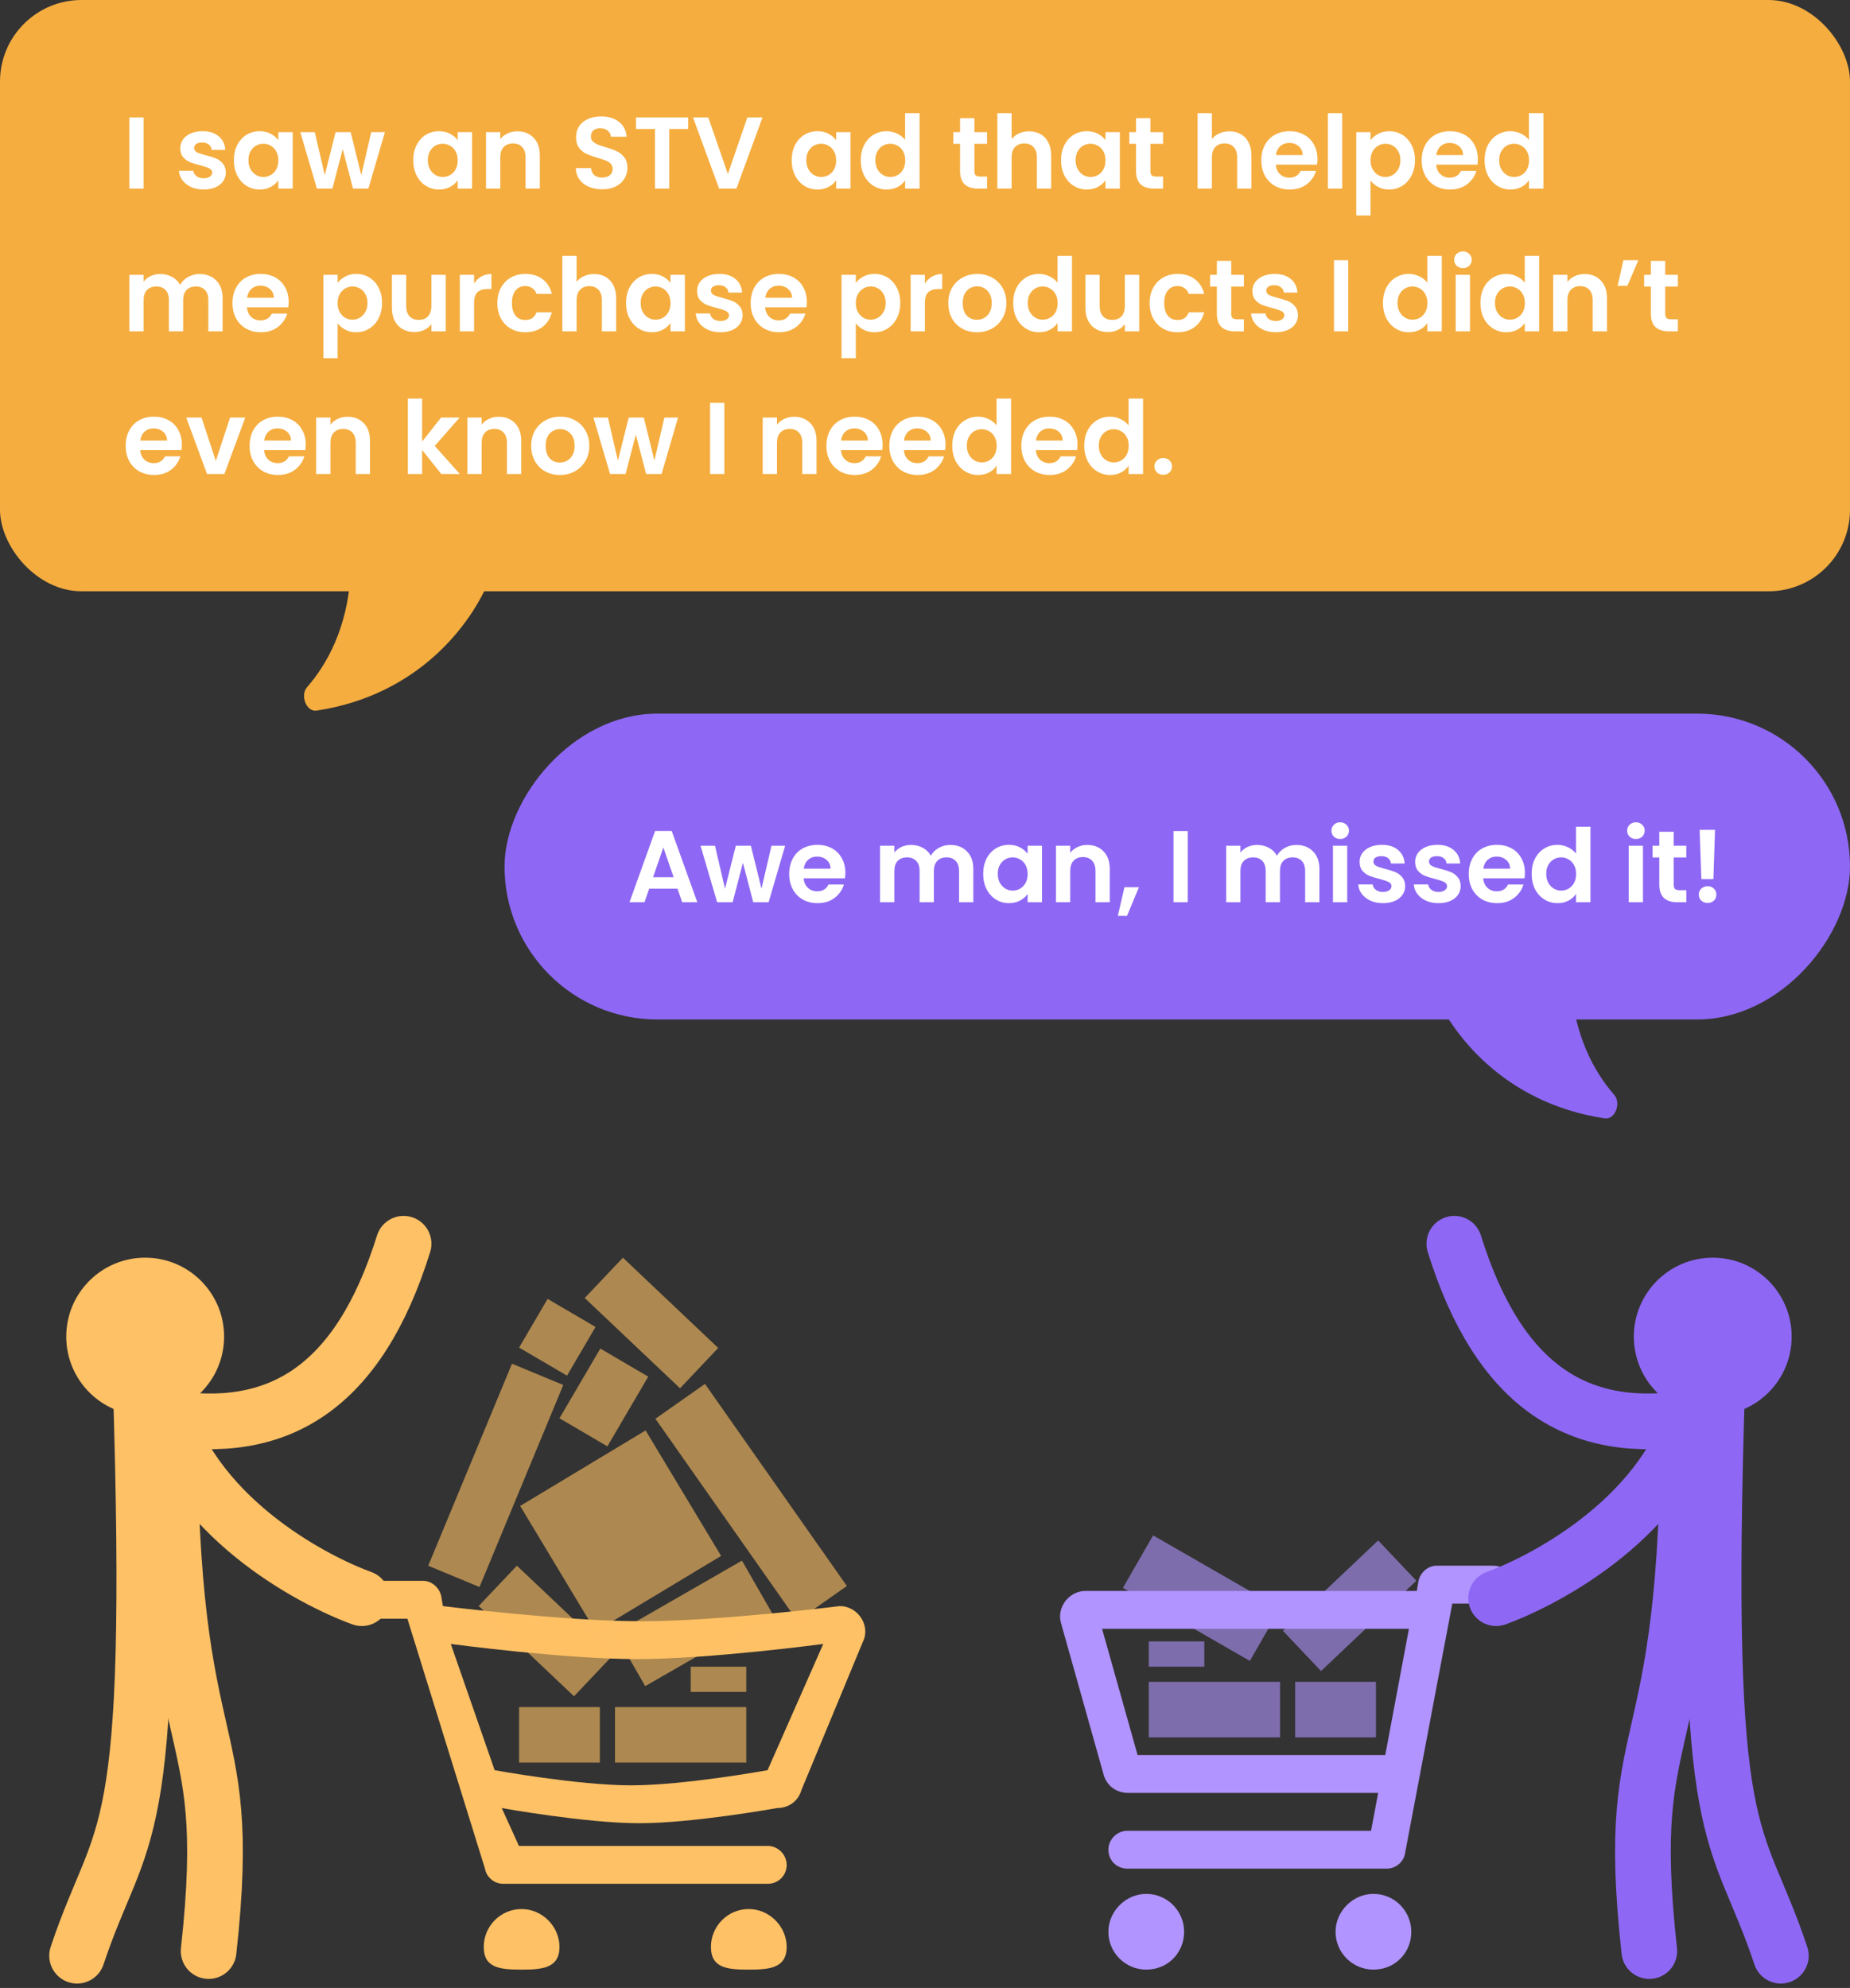
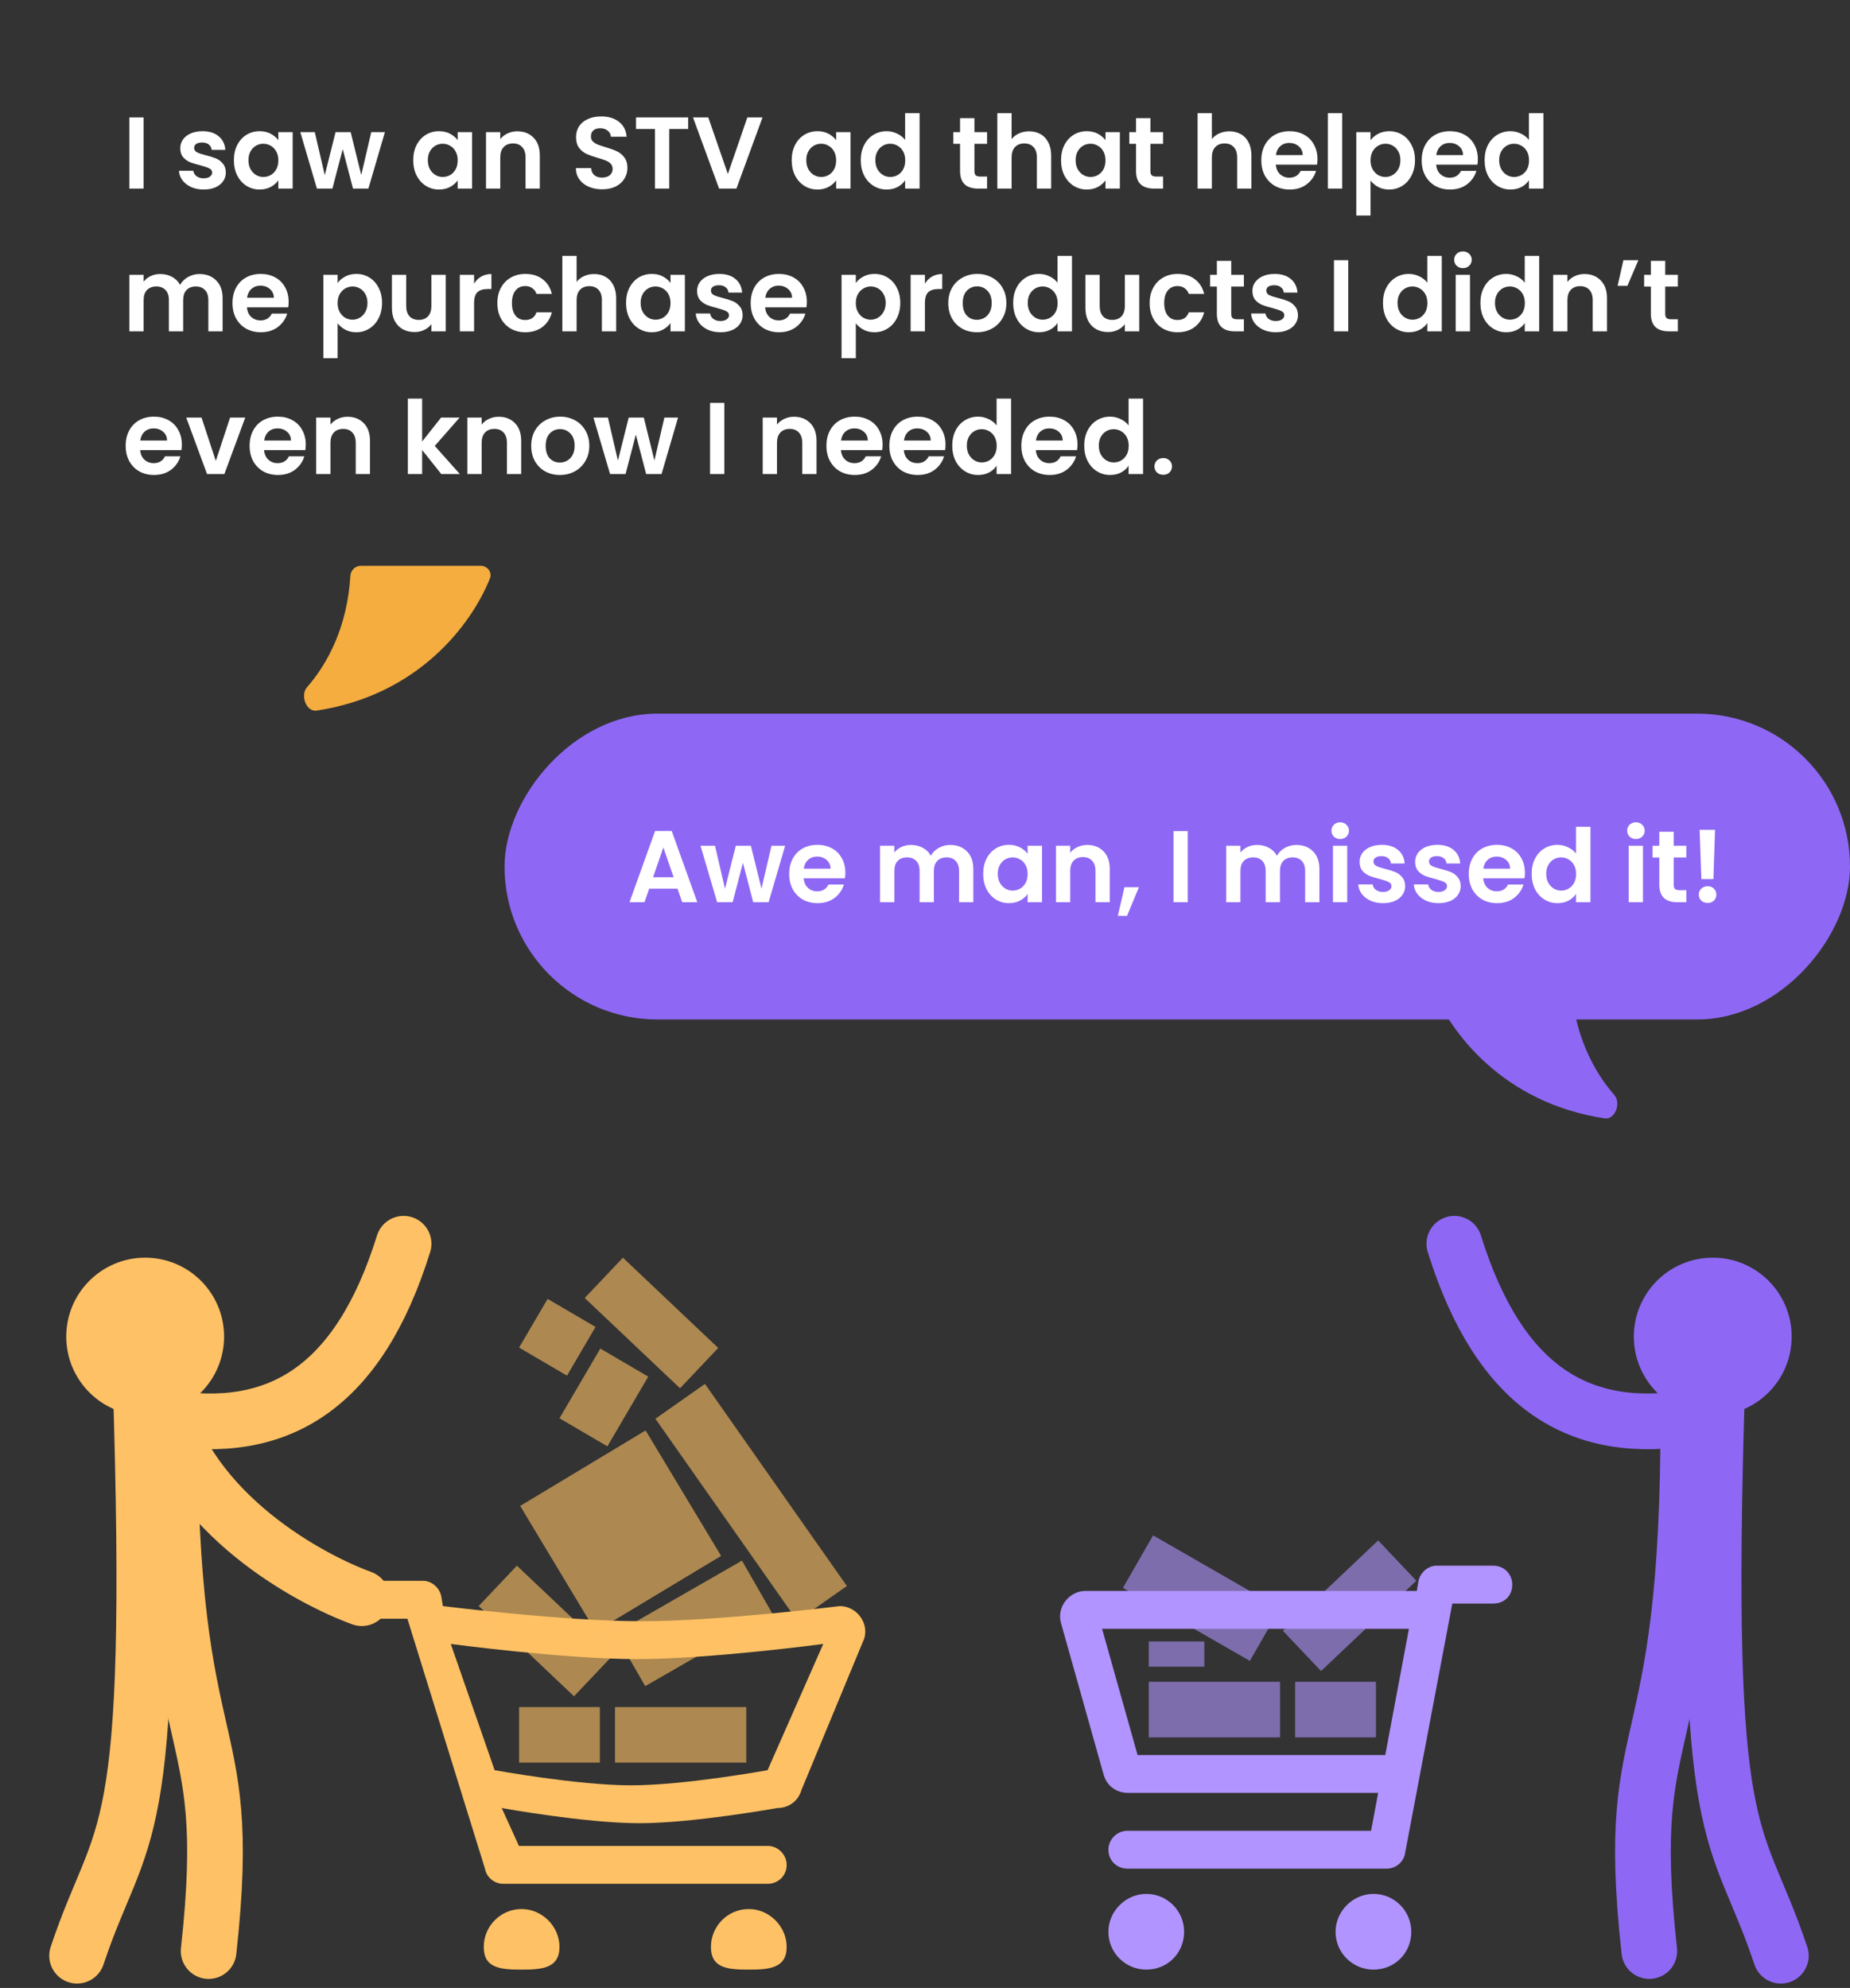
<svg xmlns="http://www.w3.org/2000/svg" width="363" height="390" viewBox="0 0 363 390" fill="none">
  <rect x="0" y="0" width="363" height="390" fill="#333333" stroke="none" />
  <path d="M83.034 310.13C84.736 310.13 86.284 311.523 86.593 313.225L86.903 315.083C86.903 315.083 110.637 318.055 125.845 318.055C141.053 318.055 164.787 315.083 164.787 315.083C168.038 315.083 170.514 318.333 169.585 321.429L157.265 351.146C156.646 353.313 154.789 354.706 152.467 354.706C152.467 354.706 136.034 357.678 125.458 357.678C114.882 357.678 98.449 354.706 98.449 354.706L101.824 362.135H150.64C152.653 362.135 154.355 363.838 154.355 365.85C154.355 368.017 152.653 369.565 150.64 369.565H98.728C97.025 369.565 95.478 368.326 95.168 366.624L79.938 317.559H71.889C69.723 317.559 68.175 316.011 68.175 313.845C68.175 311.832 69.723 310.13 71.889 310.13H83.034ZM150.61 347.277L161.537 322.512C161.537 322.512 139.265 325.484 124.994 325.484C110.723 325.484 88.451 322.512 88.451 322.512L97.056 347.277C97.056 347.277 113.347 350.248 123.833 350.248C134.318 350.248 150.61 347.277 150.61 347.277ZM94.92 381.947C94.92 377.923 98.171 374.518 102.35 374.518C106.374 374.518 109.779 377.923 109.779 381.947C109.779 386.126 106.374 386.404 102.35 386.404C98.171 386.404 94.92 386.126 94.92 381.947ZM154.355 381.947C154.355 386.126 150.95 386.404 146.926 386.404C142.747 386.404 139.496 386.126 139.496 381.947C139.496 377.923 142.747 374.518 146.926 374.518C150.95 374.518 154.355 377.923 154.355 381.947Z" fill="#FFC165" />
  <rect opacity="0.6" x="101.854" y="334.895" width="15.849" height="10.896" fill="#FFC165" />
  <rect opacity="0.6" x="109.779" y="278.238" width="15.849" height="10.896" transform="rotate(-59.634 109.779 278.238)" fill="#FFC165" />
  <rect opacity="0.6" x="101.854" y="264.37" width="11.074" height="10.896" transform="rotate(-59.634 101.854 264.37)" fill="#FFC165" />
  <rect opacity="0.6" x="120.676" y="334.895" width="25.755" height="10.896" fill="#FFC165" />
  <rect opacity="0.6" x="101.424" y="307.158" width="25.755" height="10.896" transform="rotate(43.444 101.424 307.158)" fill="#FFC165" />
  <rect opacity="0.6" x="122.225" y="246.733" width="25.755" height="10.896" transform="rotate(43.444 122.225 246.733)" fill="#FFC165" />
-   <rect opacity="0.6" x="110.524" y="271.708" width="42.908" height="10.896" transform="rotate(112.522 110.524 271.708)" fill="#FFC165" />
-   <rect opacity="0.6" x="146.431" y="326.97" width="4.953" height="10.896" transform="rotate(90 146.431 326.97)" fill="#FFC165" />
  <rect opacity="0.6" x="145.583" y="306.167" width="11.887" height="28.727" transform="rotate(60.114 145.583 306.167)" fill="#FFC165" />
  <rect opacity="0.6" x="166.17" y="311.142" width="11.887" height="48.444" transform="rotate(144.919 166.17 311.142)" fill="#FFC165" />
  <rect opacity="0.6" x="126.679" y="280.624" width="28.727" height="28.727" transform="rotate(58.962 126.679 280.624)" fill="#FFC165" />
  <path d="M281.872 307.158C280.169 307.158 278.621 308.551 278.312 310.253L278.002 312.111H212.996C209.745 312.111 207.269 315.361 208.198 318.457L216.556 348.174C217.175 350.341 219.032 351.734 221.354 351.734H270.418L269.025 359.163H221.199C219.187 359.163 217.484 360.866 217.484 362.878C217.484 365.045 219.187 366.592 221.199 366.592H272.121C273.823 366.592 275.371 365.354 275.681 363.652L284.967 314.587H293.016C295.183 314.587 296.73 313.039 296.73 310.872C296.73 308.86 295.183 307.158 293.016 307.158H281.872ZM223.211 344.304L216.246 319.54H276.455L271.811 344.304H223.211ZM276.919 378.975C276.919 374.95 273.669 371.545 269.49 371.545C265.465 371.545 262.06 374.95 262.06 378.975C262.06 383.154 265.465 386.404 269.49 386.404C273.669 386.404 276.919 383.154 276.919 378.975ZM217.484 378.975C217.484 383.154 220.889 386.404 224.914 386.404C229.093 386.404 232.343 383.154 232.343 378.975C232.343 374.95 229.093 371.545 224.914 371.545C220.889 371.545 217.484 374.95 217.484 378.975Z" fill="#B194FF" />
  <path opacity="0.6" d="M269.984 329.941H254.135V340.837H269.984V329.941Z" fill="#B194FF" />
  <path opacity="0.6" d="M251.164 329.941H225.409V340.837H251.164V329.941Z" fill="#B194FF" />
  <path opacity="0.6" d="M270.416 302.205L251.717 319.915L259.209 327.827L277.909 310.116L270.416 302.205Z" fill="#B194FF" />
  <path opacity="0.6" d="M225.408 322.017L225.408 326.969L236.305 326.969L236.305 322.017L225.408 322.017Z" fill="#B194FF" />
  <path opacity="0.6" d="M226.256 301.214L220.333 311.521L245.24 325.834L251.163 315.528L226.256 301.214Z" fill="#B194FF" />
  <circle cx="28.485" cy="262.218" r="15.485" fill="#FFC165" />
  <path d="M27.574 270.416C30.611 364.846 23.931 357.255 15.125 383.671" stroke="#FFC165" stroke-width="10.924" stroke-linecap="round" />
  <path d="M31.521 274.667C37.108 297.257 60.974 309.889 70.994 313.532" stroke="#FFC165" stroke-width="10.924" stroke-linecap="round" />
  <path d="M32.129 278.007C54.598 281.954 70.387 272.238 79.192 244" stroke="#FFC165" stroke-width="10.924" stroke-linecap="round" />
  <path d="M33.344 268.898C32.13 349.968 46.401 333.268 40.935 382.761" stroke="#FFC165" stroke-width="10.924" stroke-linecap="round" />
  <circle cx="15.485" cy="15.485" r="15.485" transform="matrix(-1 0 0 1 351.556 246.733)" fill="#8E68F4" />
  <path d="M336.981 270.416C333.945 364.846 340.625 357.255 349.43 383.671" stroke="#8E68F4" stroke-width="10.924" stroke-linecap="round" />
-   <path d="M333.034 274.667C327.447 297.257 303.582 309.889 293.562 313.532" stroke="#8E68F4" stroke-width="10.924" stroke-linecap="round" />
  <path d="M332.427 278.007C309.958 281.954 294.169 272.238 285.364 244" stroke="#8E68F4" stroke-width="10.924" stroke-linecap="round" />
  <path d="M331.211 268.898C332.426 349.968 318.155 333.268 323.621 382.761" stroke="#8E68F4" stroke-width="10.924" stroke-linecap="round" />
-   <rect width="363" height="116" rx="16" fill="#F5AD3F" />
  <path d="M28.18 23.04V37H25.38V23.04H28.18ZM39.952 37.18C39.045 37.18 38.232 37.02 37.512 36.7C36.792 36.367 36.219 35.92 35.792 35.36C35.379 34.8 35.152 34.18 35.112 33.5H37.932C37.985 33.927 38.192 34.28 38.552 34.56C38.925 34.84 39.385 34.98 39.932 34.98C40.465 34.98 40.879 34.873 41.172 34.66C41.479 34.447 41.632 34.173 41.632 33.84C41.632 33.48 41.445 33.213 41.072 33.04C40.712 32.853 40.132 32.653 39.332 32.44C38.505 32.24 37.825 32.033 37.292 31.82C36.772 31.607 36.319 31.28 35.932 30.84C35.559 30.4 35.372 29.807 35.372 29.06C35.372 28.447 35.545 27.887 35.892 27.38C36.252 26.873 36.759 26.473 37.412 26.18C38.079 25.887 38.859 25.74 39.752 25.74C41.072 25.74 42.125 26.073 42.912 26.74C43.699 27.393 44.132 28.28 44.212 29.4H41.532C41.492 28.96 41.305 28.613 40.972 28.36C40.652 28.093 40.219 27.96 39.672 27.96C39.165 27.96 38.772 28.053 38.492 28.24C38.225 28.427 38.092 28.687 38.092 29.02C38.092 29.393 38.279 29.68 38.652 29.88C39.025 30.067 39.605 30.26 40.392 30.46C41.192 30.66 41.852 30.867 42.372 31.08C42.892 31.293 43.339 31.627 43.712 32.08C44.099 32.52 44.299 33.107 44.312 33.84C44.312 34.48 44.132 35.053 43.772 35.56C43.425 36.067 42.919 36.467 42.252 36.76C41.599 37.04 40.832 37.18 39.952 37.18ZM45.891 31.42C45.891 30.3 46.111 29.307 46.55 28.44C47.004 27.573 47.611 26.907 48.37 26.44C49.144 25.973 50.004 25.74 50.95 25.74C51.777 25.74 52.497 25.907 53.111 26.24C53.737 26.573 54.237 26.993 54.611 27.5V25.92H57.431V37H54.611V35.38C54.251 35.9 53.751 36.333 53.111 36.68C52.484 37.013 51.757 37.18 50.931 37.18C49.997 37.18 49.144 36.94 48.37 36.46C47.611 35.98 47.004 35.307 46.55 34.44C46.111 33.56 45.891 32.553 45.891 31.42ZM54.611 31.46C54.611 30.78 54.477 30.2 54.211 29.72C53.944 29.227 53.584 28.853 53.13 28.6C52.677 28.333 52.191 28.2 51.67 28.2C51.151 28.2 50.67 28.327 50.23 28.58C49.791 28.833 49.431 29.207 49.151 29.7C48.884 30.18 48.751 30.753 48.751 31.42C48.751 32.087 48.884 32.673 49.151 33.18C49.431 33.673 49.791 34.053 50.23 34.32C50.684 34.587 51.164 34.72 51.67 34.72C52.191 34.72 52.677 34.593 53.13 34.34C53.584 34.073 53.944 33.7 54.211 33.22C54.477 32.727 54.611 32.14 54.611 31.46ZM75.525 25.92L72.285 37H69.265L67.245 29.26L65.225 37H62.185L58.925 25.92H61.765L63.725 34.36L65.845 25.92H68.805L70.885 34.34L72.845 25.92H75.525ZM81.086 31.42C81.086 30.3 81.306 29.307 81.746 28.44C82.199 27.573 82.806 26.907 83.566 26.44C84.339 25.973 85.199 25.74 86.146 25.74C86.972 25.74 87.692 25.907 88.306 26.24C88.932 26.573 89.432 26.993 89.806 27.5V25.92H92.626V37H89.806V35.38C89.446 35.9 88.946 36.333 88.306 36.68C87.679 37.013 86.952 37.18 86.126 37.18C85.192 37.18 84.339 36.94 83.566 36.46C82.806 35.98 82.199 35.307 81.746 34.44C81.306 33.56 81.086 32.553 81.086 31.42ZM89.806 31.46C89.806 30.78 89.672 30.2 89.406 29.72C89.139 29.227 88.779 28.853 88.326 28.6C87.872 28.333 87.386 28.2 86.866 28.2C86.346 28.2 85.866 28.327 85.426 28.58C84.986 28.833 84.626 29.207 84.346 29.7C84.079 30.18 83.946 30.753 83.946 31.42C83.946 32.087 84.079 32.673 84.346 33.18C84.626 33.673 84.986 34.053 85.426 34.32C85.879 34.587 86.359 34.72 86.866 34.72C87.386 34.72 87.872 34.593 88.326 34.34C88.779 34.073 89.139 33.7 89.406 33.22C89.672 32.727 89.806 32.14 89.806 31.46ZM101.5 25.76C102.82 25.76 103.887 26.18 104.7 27.02C105.514 27.847 105.92 29.007 105.92 30.5V37H103.12V30.88C103.12 30 102.9 29.327 102.46 28.86C102.02 28.38 101.42 28.14 100.66 28.14C99.887 28.14 99.274 28.38 98.82 28.86C98.38 29.327 98.16 30 98.16 30.88V37H95.361V25.92H98.16V27.3C98.534 26.82 99.007 26.447 99.581 26.18C100.167 25.9 100.807 25.76 101.5 25.76ZM118.169 37.14C117.195 37.14 116.315 36.973 115.529 36.64C114.755 36.307 114.142 35.827 113.689 35.2C113.235 34.573 113.002 33.833 112.989 32.98H115.989C116.029 33.553 116.229 34.007 116.589 34.34C116.962 34.673 117.469 34.84 118.109 34.84C118.762 34.84 119.275 34.687 119.649 34.38C120.022 34.06 120.209 33.647 120.209 33.14C120.209 32.727 120.082 32.387 119.829 32.12C119.575 31.853 119.255 31.647 118.869 31.5C118.495 31.34 117.975 31.167 117.309 30.98C116.402 30.713 115.662 30.453 115.089 30.2C114.529 29.933 114.042 29.54 113.629 29.02C113.229 28.487 113.029 27.78 113.029 26.9C113.029 26.073 113.235 25.353 113.649 24.74C114.062 24.127 114.642 23.66 115.389 23.34C116.135 23.007 116.989 22.84 117.949 22.84C119.389 22.84 120.555 23.193 121.449 23.9C122.355 24.593 122.855 25.567 122.949 26.82H119.869C119.842 26.34 119.635 25.947 119.249 25.64C118.875 25.32 118.375 25.16 117.749 25.16C117.202 25.16 116.762 25.3 116.429 25.58C116.109 25.86 115.949 26.267 115.949 26.8C115.949 27.173 116.069 27.487 116.309 27.74C116.562 27.98 116.869 28.18 117.229 28.34C117.602 28.487 118.122 28.66 118.789 28.86C119.695 29.127 120.435 29.393 121.009 29.66C121.582 29.927 122.075 30.327 122.489 30.86C122.902 31.393 123.109 32.093 123.109 32.96C123.109 33.707 122.915 34.4 122.529 35.04C122.142 35.68 121.575 36.193 120.829 36.58C120.082 36.953 119.195 37.14 118.169 37.14ZM135.036 23.04V25.3H131.316V37H128.516V25.3H124.796V23.04H135.036ZM149.619 23.04L144.499 37H141.099L135.979 23.04H138.979L142.819 34.14L146.639 23.04H149.619ZM155.344 31.42C155.344 30.3 155.564 29.307 156.004 28.44C156.457 27.573 157.064 26.907 157.824 26.44C158.597 25.973 159.457 25.74 160.404 25.74C161.23 25.74 161.95 25.907 162.564 26.24C163.19 26.573 163.69 26.993 164.064 27.5V25.92H166.884V37H164.064V35.38C163.704 35.9 163.204 36.333 162.564 36.68C161.937 37.013 161.21 37.18 160.384 37.18C159.45 37.18 158.597 36.94 157.824 36.46C157.064 35.98 156.457 35.307 156.004 34.44C155.564 33.56 155.344 32.553 155.344 31.42ZM164.064 31.46C164.064 30.78 163.93 30.2 163.664 29.72C163.397 29.227 163.037 28.853 162.584 28.6C162.13 28.333 161.644 28.2 161.124 28.2C160.604 28.2 160.124 28.327 159.684 28.58C159.244 28.833 158.884 29.207 158.604 29.7C158.337 30.18 158.204 30.753 158.204 31.42C158.204 32.087 158.337 32.673 158.604 33.18C158.884 33.673 159.244 34.053 159.684 34.32C160.137 34.587 160.617 34.72 161.124 34.72C161.644 34.72 162.13 34.593 162.584 34.34C163.037 34.073 163.397 33.7 163.664 33.22C163.93 32.727 164.064 32.14 164.064 31.46ZM168.898 31.42C168.898 30.3 169.118 29.307 169.558 28.44C170.012 27.573 170.625 26.907 171.398 26.44C172.172 25.973 173.032 25.74 173.978 25.74C174.698 25.74 175.385 25.9 176.038 26.22C176.692 26.527 177.212 26.94 177.598 27.46V22.2H180.438V37H177.598V35.36C177.252 35.907 176.765 36.347 176.138 36.68C175.512 37.013 174.785 37.18 173.958 37.18C173.025 37.18 172.172 36.94 171.398 36.46C170.625 35.98 170.012 35.307 169.558 34.44C169.118 33.56 168.898 32.553 168.898 31.42ZM177.618 31.46C177.618 30.78 177.485 30.2 177.218 29.72C176.952 29.227 176.592 28.853 176.138 28.6C175.685 28.333 175.198 28.2 174.678 28.2C174.158 28.2 173.678 28.327 173.238 28.58C172.798 28.833 172.438 29.207 172.158 29.7C171.892 30.18 171.758 30.753 171.758 31.42C171.758 32.087 171.892 32.673 172.158 33.18C172.438 33.673 172.798 34.053 173.238 34.32C173.692 34.587 174.172 34.72 174.678 34.72C175.198 34.72 175.685 34.593 176.138 34.34C176.592 34.073 176.952 33.7 177.218 33.22C177.485 32.727 177.618 32.14 177.618 31.46ZM191.199 28.22V33.58C191.199 33.953 191.285 34.227 191.459 34.4C191.645 34.56 191.952 34.64 192.379 34.64H193.679V37H191.919C189.559 37 188.379 35.853 188.379 33.56V28.22H187.059V25.92H188.379V23.18H191.199V25.92H193.679V28.22H191.199ZM201.933 25.76C202.773 25.76 203.519 25.947 204.173 26.32C204.826 26.68 205.333 27.22 205.693 27.94C206.066 28.647 206.253 29.5 206.253 30.5V37H203.453V30.88C203.453 30 203.233 29.327 202.793 28.86C202.353 28.38 201.753 28.14 200.993 28.14C200.219 28.14 199.606 28.38 199.153 28.86C198.713 29.327 198.493 30 198.493 30.88V37H195.693V22.2H198.493V27.3C198.853 26.82 199.333 26.447 199.933 26.18C200.533 25.9 201.199 25.76 201.933 25.76ZM208.195 31.42C208.195 30.3 208.415 29.307 208.855 28.44C209.308 27.573 209.915 26.907 210.675 26.44C211.448 25.973 212.308 25.74 213.255 25.74C214.082 25.74 214.802 25.907 215.415 26.24C216.042 26.573 216.542 26.993 216.915 27.5V25.92H219.735V37H216.915V35.38C216.555 35.9 216.055 36.333 215.415 36.68C214.788 37.013 214.062 37.18 213.235 37.18C212.302 37.18 211.448 36.94 210.675 36.46C209.915 35.98 209.308 35.307 208.855 34.44C208.415 33.56 208.195 32.553 208.195 31.42ZM216.915 31.46C216.915 30.78 216.782 30.2 216.515 29.72C216.248 29.227 215.888 28.853 215.435 28.6C214.982 28.333 214.495 28.2 213.975 28.2C213.455 28.2 212.975 28.327 212.535 28.58C212.095 28.833 211.735 29.207 211.455 29.7C211.188 30.18 211.055 30.753 211.055 31.42C211.055 32.087 211.188 32.673 211.455 33.18C211.735 33.673 212.095 34.053 212.535 34.32C212.988 34.587 213.468 34.72 213.975 34.72C214.495 34.72 214.982 34.593 215.435 34.34C215.888 34.073 216.248 33.7 216.515 33.22C216.782 32.727 216.915 32.14 216.915 31.46ZM225.73 28.22V33.58C225.73 33.953 225.817 34.227 225.99 34.4C226.177 34.56 226.483 34.64 226.91 34.64H228.21V37H226.45C224.09 37 222.91 35.853 222.91 33.56V28.22H221.59V25.92H222.91V23.18H225.73V25.92H228.21V28.22H225.73ZM241.229 25.76C242.069 25.76 242.816 25.947 243.469 26.32C244.123 26.68 244.629 27.22 244.989 27.94C245.363 28.647 245.549 29.5 245.549 30.5V37H242.749V30.88C242.749 30 242.529 29.327 242.089 28.86C241.649 28.38 241.049 28.14 240.289 28.14C239.516 28.14 238.903 28.38 238.449 28.86C238.009 29.327 237.789 30 237.789 30.88V37H234.989V22.2H237.789V27.3C238.149 26.82 238.629 26.447 239.229 26.18C239.829 25.9 240.496 25.76 241.229 25.76ZM258.512 31.22C258.512 31.62 258.485 31.98 258.432 32.3H250.332C250.399 33.1 250.679 33.727 251.172 34.18C251.665 34.633 252.272 34.86 252.992 34.86C254.032 34.86 254.772 34.413 255.212 33.52H258.232C257.912 34.587 257.299 35.467 256.392 36.16C255.485 36.84 254.372 37.18 253.052 37.18C251.985 37.18 251.025 36.947 250.172 36.48C249.332 36 248.672 35.327 248.192 34.46C247.725 33.593 247.492 32.593 247.492 31.46C247.492 30.313 247.725 29.307 248.192 28.44C248.659 27.573 249.312 26.907 250.152 26.44C250.992 25.973 251.959 25.74 253.052 25.74C254.105 25.74 255.045 25.967 255.872 26.42C256.712 26.873 257.359 27.52 257.812 28.36C258.279 29.187 258.512 30.14 258.512 31.22ZM255.612 30.42C255.599 29.7 255.339 29.127 254.832 28.7C254.325 28.26 253.705 28.04 252.972 28.04C252.279 28.04 251.692 28.253 251.212 28.68C250.745 29.093 250.459 29.673 250.352 30.42H255.612ZM263.356 22.2V37H260.556V22.2H263.356ZM268.922 27.52C269.282 27.013 269.776 26.593 270.402 26.26C271.042 25.913 271.769 25.74 272.582 25.74C273.529 25.74 274.382 25.973 275.142 26.44C275.916 26.907 276.522 27.573 276.962 28.44C277.416 29.293 277.642 30.287 277.642 31.42C277.642 32.553 277.416 33.56 276.962 34.44C276.522 35.307 275.916 35.98 275.142 36.46C274.382 36.94 273.529 37.18 272.582 37.18C271.769 37.18 271.049 37.013 270.422 36.68C269.809 36.347 269.309 35.927 268.922 35.42V42.28H266.122V25.92H268.922V27.52ZM274.782 31.42C274.782 30.753 274.642 30.18 274.362 29.7C274.096 29.207 273.736 28.833 273.282 28.58C272.842 28.327 272.362 28.2 271.842 28.2C271.336 28.2 270.856 28.333 270.402 28.6C269.962 28.853 269.602 29.227 269.322 29.72C269.056 30.213 268.922 30.793 268.922 31.46C268.922 32.127 269.056 32.707 269.322 33.2C269.602 33.693 269.962 34.073 270.402 34.34C270.856 34.593 271.336 34.72 271.842 34.72C272.362 34.72 272.842 34.587 273.282 34.32C273.736 34.053 274.096 33.673 274.362 33.18C274.642 32.687 274.782 32.1 274.782 31.42ZM289.977 31.22C289.977 31.62 289.95 31.98 289.897 32.3H281.797C281.864 33.1 282.144 33.727 282.637 34.18C283.13 34.633 283.737 34.86 284.457 34.86C285.497 34.86 286.237 34.413 286.677 33.52H289.697C289.377 34.587 288.764 35.467 287.857 36.16C286.95 36.84 285.837 37.18 284.517 37.18C283.45 37.18 282.49 36.947 281.637 36.48C280.797 36 280.137 35.327 279.657 34.46C279.19 33.593 278.957 32.593 278.957 31.46C278.957 30.313 279.19 29.307 279.657 28.44C280.124 27.573 280.777 26.907 281.617 26.44C282.457 25.973 283.424 25.74 284.517 25.74C285.57 25.74 286.51 25.967 287.337 26.42C288.177 26.873 288.824 27.52 289.277 28.36C289.744 29.187 289.977 30.14 289.977 31.22ZM287.077 30.42C287.064 29.7 286.804 29.127 286.297 28.7C285.79 28.26 285.17 28.04 284.437 28.04C283.744 28.04 283.157 28.253 282.677 28.68C282.21 29.093 281.924 29.673 281.817 30.42H287.077ZM291.301 31.42C291.301 30.3 291.521 29.307 291.961 28.44C292.414 27.573 293.027 26.907 293.801 26.44C294.574 25.973 295.434 25.74 296.381 25.74C297.101 25.74 297.787 25.9 298.441 26.22C299.094 26.527 299.614 26.94 300.001 27.46V22.2H302.841V37H300.001V35.36C299.654 35.907 299.167 36.347 298.541 36.68C297.914 37.013 297.187 37.18 296.361 37.18C295.427 37.18 294.574 36.94 293.801 36.46C293.027 35.98 292.414 35.307 291.961 34.44C291.521 33.56 291.301 32.553 291.301 31.42ZM300.021 31.46C300.021 30.78 299.887 30.2 299.621 29.72C299.354 29.227 298.994 28.853 298.541 28.6C298.087 28.333 297.601 28.2 297.081 28.2C296.561 28.2 296.081 28.327 295.641 28.58C295.201 28.833 294.841 29.207 294.561 29.7C294.294 30.18 294.161 30.753 294.161 31.42C294.161 32.087 294.294 32.673 294.561 33.18C294.841 33.673 295.201 34.053 295.641 34.32C296.094 34.587 296.574 34.72 297.081 34.72C297.601 34.72 298.087 34.593 298.541 34.34C298.994 34.073 299.354 33.7 299.621 33.22C299.887 32.727 300.021 32.14 300.021 31.46ZM39.14 53.76C40.5 53.76 41.593 54.18 42.42 55.02C43.26 55.847 43.68 57.007 43.68 58.5V65H40.88V58.88C40.88 58.013 40.66 57.353 40.22 56.9C39.78 56.433 39.18 56.2 38.42 56.2C37.66 56.2 37.053 56.433 36.6 56.9C36.16 57.353 35.94 58.013 35.94 58.88V65H33.14V58.88C33.14 58.013 32.92 57.353 32.48 56.9C32.04 56.433 31.44 56.2 30.68 56.2C29.907 56.2 29.293 56.433 28.84 56.9C28.4 57.353 28.18 58.013 28.18 58.88V65H25.38V53.92H28.18V55.26C28.54 54.793 29 54.427 29.56 54.16C30.133 53.893 30.76 53.76 31.44 53.76C32.307 53.76 33.08 53.947 33.76 54.32C34.44 54.68 34.967 55.2 35.34 55.88C35.7 55.24 36.22 54.727 36.9 54.34C37.593 53.953 38.34 53.76 39.14 53.76ZM56.637 59.22C56.637 59.62 56.61 59.98 56.557 60.3H48.457C48.524 61.1 48.804 61.727 49.297 62.18C49.79 62.633 50.397 62.86 51.117 62.86C52.157 62.86 52.897 62.413 53.337 61.52H56.357C56.037 62.587 55.424 63.467 54.517 64.16C53.61 64.84 52.497 65.18 51.177 65.18C50.11 65.18 49.15 64.947 48.297 64.48C47.457 64 46.797 63.327 46.317 62.46C45.85 61.593 45.617 60.593 45.617 59.46C45.617 58.313 45.85 57.307 46.317 56.44C46.784 55.573 47.437 54.907 48.277 54.44C49.117 53.973 50.084 53.74 51.177 53.74C52.23 53.74 53.17 53.967 53.997 54.42C54.837 54.873 55.484 55.52 55.937 56.36C56.404 57.187 56.637 58.14 56.637 59.22ZM53.737 58.42C53.724 57.7 53.464 57.127 52.957 56.7C52.45 56.26 51.83 56.04 51.097 56.04C50.404 56.04 49.817 56.253 49.337 56.68C48.87 57.093 48.584 57.673 48.477 58.42H53.737ZM66.246 55.52C66.606 55.013 67.1 54.593 67.726 54.26C68.366 53.913 69.093 53.74 69.906 53.74C70.853 53.74 71.706 53.973 72.466 54.44C73.24 54.907 73.846 55.573 74.286 56.44C74.74 57.293 74.966 58.287 74.966 59.42C74.966 60.553 74.74 61.56 74.286 62.44C73.846 63.307 73.24 63.98 72.466 64.46C71.706 64.94 70.853 65.18 69.906 65.18C69.093 65.18 68.373 65.013 67.746 64.68C67.133 64.347 66.633 63.927 66.246 63.42V70.28H63.446V53.92H66.246V55.52ZM72.106 59.42C72.106 58.753 71.966 58.18 71.686 57.7C71.42 57.207 71.06 56.833 70.606 56.58C70.166 56.327 69.686 56.2 69.166 56.2C68.66 56.2 68.18 56.333 67.726 56.6C67.286 56.853 66.926 57.227 66.646 57.72C66.38 58.213 66.246 58.793 66.246 59.46C66.246 60.127 66.38 60.707 66.646 61.2C66.926 61.693 67.286 62.073 67.726 62.34C68.18 62.593 68.66 62.72 69.166 62.72C69.686 62.72 70.166 62.587 70.606 62.32C71.06 62.053 71.42 61.673 71.686 61.18C71.966 60.687 72.106 60.1 72.106 59.42ZM87.461 53.92V65H84.641V63.6C84.281 64.08 83.808 64.46 83.221 64.74C82.648 65.007 82.021 65.14 81.341 65.14C80.474 65.14 79.708 64.96 79.041 64.6C78.374 64.227 77.848 63.687 77.461 62.98C77.088 62.26 76.901 61.407 76.901 60.42V53.92H79.701V60.02C79.701 60.9 79.921 61.58 80.361 62.06C80.801 62.527 81.401 62.76 82.161 62.76C82.934 62.76 83.541 62.527 83.981 62.06C84.421 61.58 84.641 60.9 84.641 60.02V53.92H87.461ZM93.024 55.64C93.384 55.053 93.85 54.593 94.424 54.26C95.01 53.927 95.677 53.76 96.424 53.76V56.7H95.684C94.804 56.7 94.137 56.907 93.684 57.32C93.244 57.733 93.024 58.453 93.024 59.48V65H90.224V53.92H93.024V55.64ZM97.59 59.46C97.59 58.313 97.823 57.313 98.29 56.46C98.756 55.593 99.403 54.927 100.23 54.46C101.056 53.98 102.003 53.74 103.07 53.74C104.443 53.74 105.576 54.087 106.47 54.78C107.376 55.46 107.983 56.42 108.29 57.66H105.27C105.11 57.18 104.836 56.807 104.45 56.54C104.076 56.26 103.61 56.12 103.05 56.12C102.25 56.12 101.616 56.413 101.15 57C100.683 57.573 100.45 58.393 100.45 59.46C100.45 60.513 100.683 61.333 101.15 61.92C101.616 62.493 102.25 62.78 103.05 62.78C104.183 62.78 104.923 62.273 105.27 61.26H108.29C107.983 62.46 107.376 63.413 106.47 64.12C105.563 64.827 104.43 65.18 103.07 65.18C102.003 65.18 101.056 64.947 100.23 64.48C99.403 64 98.756 63.333 98.29 62.48C97.823 61.613 97.59 60.607 97.59 59.46ZM116.581 53.76C117.421 53.76 118.168 53.947 118.821 54.32C119.474 54.68 119.981 55.22 120.341 55.94C120.714 56.647 120.901 57.5 120.901 58.5V65H118.101V58.88C118.101 58 117.881 57.327 117.441 56.86C117.001 56.38 116.401 56.14 115.641 56.14C114.868 56.14 114.254 56.38 113.801 56.86C113.361 57.327 113.141 58 113.141 58.88V65H110.341V50.2H113.141V55.3C113.501 54.82 113.981 54.447 114.581 54.18C115.181 53.9 115.848 53.76 116.581 53.76ZM122.844 59.42C122.844 58.3 123.064 57.307 123.504 56.44C123.957 55.573 124.564 54.907 125.324 54.44C126.097 53.973 126.957 53.74 127.904 53.74C128.73 53.74 129.45 53.907 130.064 54.24C130.69 54.573 131.19 54.993 131.564 55.5V53.92H134.384V65H131.564V63.38C131.204 63.9 130.704 64.333 130.064 64.68C129.437 65.013 128.71 65.18 127.884 65.18C126.95 65.18 126.097 64.94 125.324 64.46C124.564 63.98 123.957 63.307 123.504 62.44C123.064 61.56 122.844 60.553 122.844 59.42ZM131.564 59.46C131.564 58.78 131.43 58.2 131.164 57.72C130.897 57.227 130.537 56.853 130.084 56.6C129.63 56.333 129.144 56.2 128.624 56.2C128.104 56.2 127.624 56.327 127.184 56.58C126.744 56.833 126.384 57.207 126.104 57.7C125.837 58.18 125.704 58.753 125.704 59.42C125.704 60.087 125.837 60.673 126.104 61.18C126.384 61.673 126.744 62.053 127.184 62.32C127.637 62.587 128.117 62.72 128.624 62.72C129.144 62.72 129.63 62.593 130.084 62.34C130.537 62.073 130.897 61.7 131.164 61.22C131.43 60.727 131.564 60.14 131.564 59.46ZM141.358 65.18C140.452 65.18 139.638 65.02 138.918 64.7C138.198 64.367 137.625 63.92 137.198 63.36C136.785 62.8 136.558 62.18 136.518 61.5H139.338C139.392 61.927 139.598 62.28 139.958 62.56C140.332 62.84 140.792 62.98 141.338 62.98C141.872 62.98 142.285 62.873 142.578 62.66C142.885 62.447 143.038 62.173 143.038 61.84C143.038 61.48 142.852 61.213 142.478 61.04C142.118 60.853 141.538 60.653 140.738 60.44C139.912 60.24 139.232 60.033 138.698 59.82C138.178 59.607 137.725 59.28 137.338 58.84C136.965 58.4 136.778 57.807 136.778 57.06C136.778 56.447 136.952 55.887 137.298 55.38C137.658 54.873 138.165 54.473 138.818 54.18C139.485 53.887 140.265 53.74 141.158 53.74C142.478 53.74 143.532 54.073 144.318 54.74C145.105 55.393 145.538 56.28 145.618 57.4H142.938C142.898 56.96 142.712 56.613 142.378 56.36C142.058 56.093 141.625 55.96 141.078 55.96C140.572 55.96 140.178 56.053 139.898 56.24C139.632 56.427 139.498 56.687 139.498 57.02C139.498 57.393 139.685 57.68 140.058 57.88C140.432 58.067 141.012 58.26 141.798 58.46C142.598 58.66 143.258 58.867 143.778 59.08C144.298 59.293 144.745 59.627 145.118 60.08C145.505 60.52 145.705 61.107 145.718 61.84C145.718 62.48 145.538 63.053 145.178 63.56C144.832 64.067 144.325 64.467 143.658 64.76C143.005 65.04 142.238 65.18 141.358 65.18ZM158.317 59.22C158.317 59.62 158.29 59.98 158.237 60.3H150.137C150.203 61.1 150.483 61.727 150.977 62.18C151.47 62.633 152.077 62.86 152.797 62.86C153.837 62.86 154.577 62.413 155.017 61.52H158.037C157.717 62.587 157.103 63.467 156.197 64.16C155.29 64.84 154.177 65.18 152.857 65.18C151.79 65.18 150.83 64.947 149.977 64.48C149.137 64 148.477 63.327 147.997 62.46C147.53 61.593 147.297 60.593 147.297 59.46C147.297 58.313 147.53 57.307 147.997 56.44C148.463 55.573 149.117 54.907 149.957 54.44C150.797 53.973 151.763 53.74 152.857 53.74C153.91 53.74 154.85 53.967 155.677 54.42C156.517 54.873 157.163 55.52 157.617 56.36C158.083 57.187 158.317 58.14 158.317 59.22ZM155.417 58.42C155.403 57.7 155.143 57.127 154.637 56.7C154.13 56.26 153.51 56.04 152.777 56.04C152.083 56.04 151.497 56.253 151.017 56.68C150.55 57.093 150.263 57.673 150.157 58.42H155.417ZM167.926 55.52C168.286 55.013 168.779 54.593 169.406 54.26C170.046 53.913 170.773 53.74 171.586 53.74C172.533 53.74 173.386 53.973 174.146 54.44C174.919 54.907 175.526 55.573 175.966 56.44C176.419 57.293 176.646 58.287 176.646 59.42C176.646 60.553 176.419 61.56 175.966 62.44C175.526 63.307 174.919 63.98 174.146 64.46C173.386 64.94 172.533 65.18 171.586 65.18C170.773 65.18 170.053 65.013 169.426 64.68C168.813 64.347 168.313 63.927 167.926 63.42V70.28H165.126V53.92H167.926V55.52ZM173.786 59.42C173.786 58.753 173.646 58.18 173.366 57.7C173.099 57.207 172.739 56.833 172.286 56.58C171.846 56.327 171.366 56.2 170.846 56.2C170.339 56.2 169.859 56.333 169.406 56.6C168.966 56.853 168.606 57.227 168.326 57.72C168.059 58.213 167.926 58.793 167.926 59.46C167.926 60.127 168.059 60.707 168.326 61.2C168.606 61.693 168.966 62.073 169.406 62.34C169.859 62.593 170.339 62.72 170.846 62.72C171.366 62.72 171.846 62.587 172.286 62.32C172.739 62.053 173.099 61.673 173.366 61.18C173.646 60.687 173.786 60.1 173.786 59.42ZM181.481 55.64C181.841 55.053 182.307 54.593 182.881 54.26C183.467 53.927 184.134 53.76 184.881 53.76V56.7H184.141C183.261 56.7 182.594 56.907 182.141 57.32C181.701 57.733 181.481 58.453 181.481 59.48V65H178.681V53.92H181.481V55.64ZM191.687 65.18C190.62 65.18 189.66 64.947 188.807 64.48C187.953 64 187.28 63.327 186.787 62.46C186.307 61.593 186.067 60.593 186.067 59.46C186.067 58.327 186.313 57.327 186.807 56.46C187.313 55.593 188 54.927 188.867 54.46C189.733 53.98 190.7 53.74 191.767 53.74C192.833 53.74 193.8 53.98 194.667 54.46C195.533 54.927 196.213 55.593 196.707 56.46C197.213 57.327 197.467 58.327 197.467 59.46C197.467 60.593 197.207 61.593 196.687 62.46C196.18 63.327 195.487 64 194.607 64.48C193.74 64.947 192.767 65.18 191.687 65.18ZM191.687 62.74C192.193 62.74 192.667 62.62 193.107 62.38C193.56 62.127 193.92 61.753 194.187 61.26C194.453 60.767 194.587 60.167 194.587 59.46C194.587 58.407 194.307 57.6 193.747 57.04C193.2 56.467 192.527 56.18 191.727 56.18C190.927 56.18 190.253 56.467 189.707 57.04C189.173 57.6 188.907 58.407 188.907 59.46C188.907 60.513 189.167 61.327 189.687 61.9C190.22 62.46 190.887 62.74 191.687 62.74ZM198.801 59.42C198.801 58.3 199.021 57.307 199.461 56.44C199.914 55.573 200.527 54.907 201.301 54.44C202.074 53.973 202.934 53.74 203.881 53.74C204.601 53.74 205.287 53.9 205.941 54.22C206.594 54.527 207.114 54.94 207.501 55.46V50.2H210.341V65H207.501V63.36C207.154 63.907 206.667 64.347 206.041 64.68C205.414 65.013 204.687 65.18 203.861 65.18C202.927 65.18 202.074 64.94 201.301 64.46C200.527 63.98 199.914 63.307 199.461 62.44C199.021 61.56 198.801 60.553 198.801 59.42ZM207.521 59.46C207.521 58.78 207.387 58.2 207.121 57.72C206.854 57.227 206.494 56.853 206.041 56.6C205.587 56.333 205.101 56.2 204.581 56.2C204.061 56.2 203.581 56.327 203.141 56.58C202.701 56.833 202.341 57.207 202.061 57.7C201.794 58.18 201.661 58.753 201.661 59.42C201.661 60.087 201.794 60.673 202.061 61.18C202.341 61.673 202.701 62.053 203.141 62.32C203.594 62.587 204.074 62.72 204.581 62.72C205.101 62.72 205.587 62.593 206.041 62.34C206.494 62.073 206.854 61.7 207.121 61.22C207.387 60.727 207.521 60.14 207.521 59.46ZM223.535 53.92V65H220.715V63.6C220.355 64.08 219.882 64.46 219.295 64.74C218.722 65.007 218.095 65.14 217.415 65.14C216.549 65.14 215.782 64.96 215.115 64.6C214.449 64.227 213.922 63.687 213.535 62.98C213.162 62.26 212.975 61.407 212.975 60.42V53.92H215.775V60.02C215.775 60.9 215.995 61.58 216.435 62.06C216.875 62.527 217.475 62.76 218.235 62.76C219.009 62.76 219.615 62.527 220.055 62.06C220.495 61.58 220.715 60.9 220.715 60.02V53.92H223.535ZM225.578 59.46C225.578 58.313 225.811 57.313 226.278 56.46C226.745 55.593 227.391 54.927 228.218 54.46C229.045 53.98 229.991 53.74 231.058 53.74C232.431 53.74 233.565 54.087 234.458 54.78C235.365 55.46 235.971 56.42 236.278 57.66H233.258C233.098 57.18 232.825 56.807 232.438 56.54C232.065 56.26 231.598 56.12 231.038 56.12C230.238 56.12 229.605 56.413 229.138 57C228.671 57.573 228.438 58.393 228.438 59.46C228.438 60.513 228.671 61.333 229.138 61.92C229.605 62.493 230.238 62.78 231.038 62.78C232.171 62.78 232.911 62.273 233.258 61.26H236.278C235.971 62.46 235.365 63.413 234.458 64.12C233.551 64.827 232.418 65.18 231.058 65.18C229.991 65.18 229.045 64.947 228.218 64.48C227.391 64 226.745 63.333 226.278 62.48C225.811 61.613 225.578 60.607 225.578 59.46ZM241.589 56.22V61.58C241.589 61.953 241.676 62.227 241.849 62.4C242.036 62.56 242.343 62.64 242.769 62.64H244.069V65H242.309C239.949 65 238.769 63.853 238.769 61.56V56.22H237.449V53.92H238.769V51.18H241.589V53.92H244.069V56.22H241.589ZM250.323 65.18C249.416 65.18 248.603 65.02 247.883 64.7C247.163 64.367 246.59 63.92 246.163 63.36C245.75 62.8 245.523 62.18 245.483 61.5H248.303C248.356 61.927 248.563 62.28 248.923 62.56C249.296 62.84 249.756 62.98 250.303 62.98C250.836 62.98 251.25 62.873 251.543 62.66C251.85 62.447 252.003 62.173 252.003 61.84C252.003 61.48 251.816 61.213 251.443 61.04C251.083 60.853 250.503 60.653 249.703 60.44C248.876 60.24 248.196 60.033 247.663 59.82C247.143 59.607 246.69 59.28 246.303 58.84C245.93 58.4 245.743 57.807 245.743 57.06C245.743 56.447 245.916 55.887 246.263 55.38C246.623 54.873 247.13 54.473 247.783 54.18C248.45 53.887 249.23 53.74 250.123 53.74C251.443 53.74 252.496 54.073 253.283 54.74C254.07 55.393 254.503 56.28 254.583 57.4H251.903C251.863 56.96 251.676 56.613 251.343 56.36C251.023 56.093 250.59 55.96 250.043 55.96C249.536 55.96 249.143 56.053 248.863 56.24C248.596 56.427 248.463 56.687 248.463 57.02C248.463 57.393 248.65 57.68 249.023 57.88C249.396 58.067 249.976 58.26 250.763 58.46C251.563 58.66 252.223 58.867 252.743 59.08C253.263 59.293 253.71 59.627 254.083 60.08C254.47 60.52 254.67 61.107 254.683 61.84C254.683 62.48 254.503 63.053 254.143 63.56C253.796 64.067 253.29 64.467 252.623 64.76C251.97 65.04 251.203 65.18 250.323 65.18ZM264.547 51.04V65H261.747V51.04H264.547ZM271.359 59.42C271.359 58.3 271.579 57.307 272.019 56.44C272.473 55.573 273.086 54.907 273.859 54.44C274.633 53.973 275.493 53.74 276.439 53.74C277.159 53.74 277.846 53.9 278.499 54.22C279.153 54.527 279.673 54.94 280.059 55.46V50.2H282.899V65H280.059V63.36C279.713 63.907 279.226 64.347 278.599 64.68C277.973 65.013 277.246 65.18 276.419 65.18C275.486 65.18 274.633 64.94 273.859 64.46C273.086 63.98 272.473 63.307 272.019 62.44C271.579 61.56 271.359 60.553 271.359 59.42ZM280.079 59.46C280.079 58.78 279.946 58.2 279.679 57.72C279.413 57.227 279.053 56.853 278.599 56.6C278.146 56.333 277.659 56.2 277.139 56.2C276.619 56.2 276.139 56.327 275.699 56.58C275.259 56.833 274.899 57.207 274.619 57.7C274.353 58.18 274.219 58.753 274.219 59.42C274.219 60.087 274.353 60.673 274.619 61.18C274.899 61.673 275.259 62.053 275.699 62.32C276.153 62.587 276.633 62.72 277.139 62.72C277.659 62.72 278.146 62.593 278.599 62.34C279.053 62.073 279.413 61.7 279.679 61.22C279.946 60.727 280.079 60.14 280.079 59.46ZM287.054 52.6C286.561 52.6 286.147 52.447 285.814 52.14C285.494 51.82 285.334 51.427 285.334 50.96C285.334 50.493 285.494 50.107 285.814 49.8C286.147 49.48 286.561 49.32 287.054 49.32C287.547 49.32 287.954 49.48 288.274 49.8C288.607 50.107 288.774 50.493 288.774 50.96C288.774 51.427 288.607 51.82 288.274 52.14C287.954 52.447 287.547 52.6 287.054 52.6ZM288.434 53.92V65H285.634V53.92H288.434ZM290.48 59.42C290.48 58.3 290.7 57.307 291.14 56.44C291.594 55.573 292.207 54.907 292.98 54.44C293.754 53.973 294.614 53.74 295.56 53.74C296.28 53.74 296.967 53.9 297.62 54.22C298.274 54.527 298.794 54.94 299.18 55.46V50.2H302.02V65H299.18V63.36C298.834 63.907 298.347 64.347 297.72 64.68C297.094 65.013 296.367 65.18 295.54 65.18C294.607 65.18 293.754 64.94 292.98 64.46C292.207 63.98 291.594 63.307 291.14 62.44C290.7 61.56 290.48 60.553 290.48 59.42ZM299.2 59.46C299.2 58.78 299.067 58.2 298.8 57.72C298.534 57.227 298.174 56.853 297.72 56.6C297.267 56.333 296.78 56.2 296.26 56.2C295.74 56.2 295.26 56.327 294.82 56.58C294.38 56.833 294.02 57.207 293.74 57.7C293.474 58.18 293.34 58.753 293.34 59.42C293.34 60.087 293.474 60.673 293.74 61.18C294.02 61.673 294.38 62.053 294.82 62.32C295.274 62.587 295.754 62.72 296.26 62.72C296.78 62.72 297.267 62.593 297.72 62.34C298.174 62.073 298.534 61.7 298.8 61.22C299.067 60.727 299.2 60.14 299.2 59.46ZM310.895 53.76C312.215 53.76 313.282 54.18 314.095 55.02C314.908 55.847 315.315 57.007 315.315 58.5V65H312.515V58.88C312.515 58 312.295 57.327 311.855 56.86C311.415 56.38 310.815 56.14 310.055 56.14C309.282 56.14 308.668 56.38 308.215 56.86C307.775 57.327 307.555 58 307.555 58.88V65H304.755V53.92H307.555V55.3C307.928 54.82 308.402 54.447 308.975 54.18C309.562 53.9 310.202 53.76 310.895 53.76ZM318.538 51.04H321.478L319.318 56.08H317.398L318.538 51.04ZM326.745 56.22V61.58C326.745 61.953 326.832 62.227 327.005 62.4C327.192 62.56 327.499 62.64 327.925 62.64H329.225V65H327.465C325.105 65 323.925 63.853 323.925 61.56V56.22H322.605V53.92H323.925V51.18H326.745V53.92H329.225V56.22H326.745ZM35.68 87.22C35.68 87.62 35.653 87.98 35.6 88.3H27.5C27.567 89.1 27.847 89.727 28.34 90.18C28.833 90.633 29.44 90.86 30.16 90.86C31.2 90.86 31.94 90.413 32.38 89.52H35.4C35.08 90.587 34.467 91.467 33.56 92.16C32.653 92.84 31.54 93.18 30.22 93.18C29.153 93.18 28.193 92.947 27.34 92.48C26.5 92 25.84 91.327 25.36 90.46C24.893 89.593 24.66 88.593 24.66 87.46C24.66 86.313 24.893 85.307 25.36 84.44C25.827 83.573 26.48 82.907 27.32 82.44C28.16 81.973 29.127 81.74 30.22 81.74C31.273 81.74 32.213 81.967 33.04 82.42C33.88 82.873 34.527 83.52 34.98 84.36C35.447 85.187 35.68 86.14 35.68 87.22ZM32.78 86.42C32.767 85.7 32.507 85.127 32 84.7C31.493 84.26 30.873 84.04 30.14 84.04C29.447 84.04 28.86 84.253 28.38 84.68C27.913 85.093 27.627 85.673 27.52 86.42H32.78ZM42.344 90.42L45.144 81.92H48.124L44.024 93H40.624L36.544 81.92H39.544L42.344 90.42ZM59.996 87.22C59.996 87.62 59.97 87.98 59.916 88.3H51.816C51.883 89.1 52.163 89.727 52.656 90.18C53.15 90.633 53.756 90.86 54.476 90.86C55.516 90.86 56.256 90.413 56.696 89.52H59.716C59.396 90.587 58.783 91.467 57.876 92.16C56.97 92.84 55.856 93.18 54.536 93.18C53.47 93.18 52.51 92.947 51.656 92.48C50.816 92 50.156 91.327 49.676 90.46C49.21 89.593 48.976 88.593 48.976 87.46C48.976 86.313 49.21 85.307 49.676 84.44C50.143 83.573 50.796 82.907 51.636 82.44C52.476 81.973 53.443 81.74 54.536 81.74C55.59 81.74 56.53 81.967 57.356 82.42C58.196 82.873 58.843 83.52 59.296 84.36C59.763 85.187 59.996 86.14 59.996 87.22ZM57.096 86.42C57.083 85.7 56.823 85.127 56.316 84.7C55.81 84.26 55.19 84.04 54.456 84.04C53.763 84.04 53.176 84.253 52.696 84.68C52.23 85.093 51.943 85.673 51.836 86.42H57.096ZM68.18 81.76C69.5 81.76 70.567 82.18 71.38 83.02C72.194 83.847 72.6 85.007 72.6 86.5V93H69.8V86.88C69.8 86 69.58 85.327 69.14 84.86C68.7 84.38 68.1 84.14 67.34 84.14C66.567 84.14 65.954 84.38 65.5 84.86C65.06 85.327 64.84 86 64.84 86.88V93H62.04V81.92H64.84V83.3C65.213 82.82 65.687 82.447 66.26 82.18C66.847 81.9 67.487 81.76 68.18 81.76ZM86.588 93L82.828 88.28V93H80.028V78.2H82.828V86.62L86.548 81.92H90.188L85.308 87.48L90.228 93H86.588ZM97.848 81.76C99.168 81.76 100.235 82.18 101.048 83.02C101.861 83.847 102.268 85.007 102.268 86.5V93H99.468V86.88C99.468 86 99.248 85.327 98.808 84.86C98.368 84.38 97.768 84.14 97.008 84.14C96.235 84.14 95.621 84.38 95.168 84.86C94.728 85.327 94.508 86 94.508 86.88V93H91.708V81.92H94.508V83.3C94.882 82.82 95.355 82.447 95.928 82.18C96.515 81.9 97.155 81.76 97.848 81.76ZM109.851 93.18C108.784 93.18 107.824 92.947 106.971 92.48C106.117 92 105.444 91.327 104.951 90.46C104.471 89.593 104.231 88.593 104.231 87.46C104.231 86.327 104.477 85.327 104.971 84.46C105.477 83.593 106.164 82.927 107.031 82.46C107.897 81.98 108.864 81.74 109.931 81.74C110.997 81.74 111.964 81.98 112.831 82.46C113.697 82.927 114.377 83.593 114.871 84.46C115.377 85.327 115.631 86.327 115.631 87.46C115.631 88.593 115.371 89.593 114.851 90.46C114.344 91.327 113.651 92 112.771 92.48C111.904 92.947 110.931 93.18 109.851 93.18ZM109.851 90.74C110.357 90.74 110.831 90.62 111.271 90.38C111.724 90.127 112.084 89.753 112.351 89.26C112.617 88.767 112.751 88.167 112.751 87.46C112.751 86.407 112.471 85.6 111.911 85.04C111.364 84.467 110.691 84.18 109.891 84.18C109.091 84.18 108.417 84.467 107.871 85.04C107.337 85.6 107.071 86.407 107.071 87.46C107.071 88.513 107.331 89.327 107.851 89.9C108.384 90.46 109.051 90.74 109.851 90.74ZM133.045 81.92L129.805 93H126.785L124.765 85.26L122.745 93H119.705L116.445 81.92H119.285L121.245 90.36L123.365 81.92H126.325L128.405 90.34L130.365 81.92H133.045ZM142.125 79.04V93H139.325V79.04H142.125ZM155.797 81.76C157.117 81.76 158.184 82.18 158.997 83.02C159.811 83.847 160.217 85.007 160.217 86.5V93H157.417V86.88C157.417 86 157.197 85.327 156.757 84.86C156.317 84.38 155.717 84.14 154.957 84.14C154.184 84.14 153.571 84.38 153.117 84.86C152.677 85.327 152.457 86 152.457 86.88V93H149.657V81.92H152.457V83.3C152.831 82.82 153.304 82.447 153.877 82.18C154.464 81.9 155.104 81.76 155.797 81.76ZM173.18 87.22C173.18 87.62 173.153 87.98 173.1 88.3H165C165.067 89.1 165.347 89.727 165.84 90.18C166.333 90.633 166.94 90.86 167.66 90.86C168.7 90.86 169.44 90.413 169.88 89.52H172.9C172.58 90.587 171.967 91.467 171.06 92.16C170.153 92.84 169.04 93.18 167.72 93.18C166.653 93.18 165.693 92.947 164.84 92.48C164 92 163.34 91.327 162.86 90.46C162.393 89.593 162.16 88.593 162.16 87.46C162.16 86.313 162.393 85.307 162.86 84.44C163.327 83.573 163.98 82.907 164.82 82.44C165.66 81.973 166.627 81.74 167.72 81.74C168.773 81.74 169.713 81.967 170.54 82.42C171.38 82.873 172.027 83.52 172.48 84.36C172.947 85.187 173.18 86.14 173.18 87.22ZM170.28 86.42C170.267 85.7 170.007 85.127 169.5 84.7C168.993 84.26 168.373 84.04 167.64 84.04C166.947 84.04 166.36 84.253 165.88 84.68C165.413 85.093 165.127 85.673 165.02 86.42H170.28ZM185.524 87.22C185.524 87.62 185.497 87.98 185.444 88.3H177.344C177.41 89.1 177.69 89.727 178.184 90.18C178.677 90.633 179.284 90.86 180.004 90.86C181.044 90.86 181.784 90.413 182.224 89.52H185.244C184.924 90.587 184.31 91.467 183.404 92.16C182.497 92.84 181.384 93.18 180.064 93.18C178.997 93.18 178.037 92.947 177.184 92.48C176.344 92 175.684 91.327 175.204 90.46C174.737 89.593 174.504 88.593 174.504 87.46C174.504 86.313 174.737 85.307 175.204 84.44C175.67 83.573 176.324 82.907 177.164 82.44C178.004 81.973 178.97 81.74 180.064 81.74C181.117 81.74 182.057 81.967 182.884 82.42C183.724 82.873 184.37 83.52 184.824 84.36C185.29 85.187 185.524 86.14 185.524 87.22ZM182.624 86.42C182.61 85.7 182.35 85.127 181.844 84.7C181.337 84.26 180.717 84.04 179.984 84.04C179.29 84.04 178.704 84.253 178.224 84.68C177.757 85.093 177.47 85.673 177.364 86.42H182.624ZM186.847 87.42C186.847 86.3 187.067 85.307 187.507 84.44C187.961 83.573 188.574 82.907 189.348 82.44C190.121 81.973 190.981 81.74 191.928 81.74C192.648 81.74 193.334 81.9 193.988 82.22C194.641 82.527 195.161 82.94 195.548 83.46V78.2H198.388V93H195.548V91.36C195.201 91.907 194.714 92.347 194.088 92.68C193.461 93.013 192.734 93.18 191.908 93.18C190.974 93.18 190.121 92.94 189.348 92.46C188.574 91.98 187.961 91.307 187.507 90.44C187.067 89.56 186.847 88.553 186.847 87.42ZM195.568 87.46C195.568 86.78 195.434 86.2 195.168 85.72C194.901 85.227 194.541 84.853 194.088 84.6C193.634 84.333 193.148 84.2 192.628 84.2C192.108 84.2 191.628 84.327 191.188 84.58C190.748 84.833 190.388 85.207 190.108 85.7C189.841 86.18 189.708 86.753 189.708 87.42C189.708 88.087 189.841 88.673 190.108 89.18C190.388 89.673 190.748 90.053 191.188 90.32C191.641 90.587 192.121 90.72 192.628 90.72C193.148 90.72 193.634 90.593 194.088 90.34C194.541 90.073 194.901 89.7 195.168 89.22C195.434 88.727 195.568 88.14 195.568 87.46ZM211.422 87.22C211.422 87.62 211.396 87.98 211.342 88.3H203.242C203.309 89.1 203.589 89.727 204.082 90.18C204.576 90.633 205.182 90.86 205.902 90.86C206.942 90.86 207.682 90.413 208.122 89.52H211.142C210.822 90.587 210.209 91.467 209.302 92.16C208.396 92.84 207.282 93.18 205.962 93.18C204.896 93.18 203.936 92.947 203.082 92.48C202.242 92 201.582 91.327 201.102 90.46C200.636 89.593 200.402 88.593 200.402 87.46C200.402 86.313 200.636 85.307 201.102 84.44C201.569 83.573 202.222 82.907 203.062 82.44C203.902 81.973 204.869 81.74 205.962 81.74C207.016 81.74 207.956 81.967 208.782 82.42C209.622 82.873 210.269 83.52 210.722 84.36C211.189 85.187 211.422 86.14 211.422 87.22ZM208.522 86.42C208.509 85.7 208.249 85.127 207.742 84.7C207.236 84.26 206.616 84.04 205.882 84.04C205.189 84.04 204.602 84.253 204.122 84.68C203.656 85.093 203.369 85.673 203.262 86.42H208.522ZM212.746 87.42C212.746 86.3 212.966 85.307 213.406 84.44C213.859 83.573 214.473 82.907 215.246 82.44C216.019 81.973 216.879 81.74 217.826 81.74C218.546 81.74 219.233 81.9 219.886 82.22C220.539 82.527 221.059 82.94 221.446 83.46V78.2H224.286V93H221.446V91.36C221.099 91.907 220.613 92.347 219.986 92.68C219.359 93.013 218.633 93.18 217.806 93.18C216.873 93.18 216.019 92.94 215.246 92.46C214.473 91.98 213.859 91.307 213.406 90.44C212.966 89.56 212.746 88.553 212.746 87.42ZM221.466 87.46C221.466 86.78 221.333 86.2 221.066 85.72C220.799 85.227 220.439 84.853 219.986 84.6C219.533 84.333 219.046 84.2 218.526 84.2C218.006 84.2 217.526 84.327 217.086 84.58C216.646 84.833 216.286 85.207 216.006 85.7C215.739 86.18 215.606 86.753 215.606 87.42C215.606 88.087 215.739 88.673 216.006 89.18C216.286 89.673 216.646 90.053 217.086 90.32C217.539 90.587 218.019 90.72 218.526 90.72C219.046 90.72 219.533 90.593 219.986 90.34C220.439 90.073 220.799 89.7 221.066 89.22C221.333 88.727 221.466 88.14 221.466 87.46ZM228.261 93.14C227.754 93.14 227.334 92.987 227.001 92.68C226.681 92.36 226.521 91.967 226.521 91.5C226.521 91.033 226.681 90.647 227.001 90.34C227.334 90.02 227.754 89.86 228.261 89.86C228.754 89.86 229.161 90.02 229.481 90.34C229.801 90.647 229.961 91.033 229.961 91.5C229.961 91.967 229.801 92.36 229.481 92.68C229.161 92.987 228.754 93.14 228.261 93.14Z" fill="white" />
  <path d="M68.751 112.968C68.136 123.087 64.215 130.288 60.249 134.812C58.87 136.386 60.077 139.716 62.146 139.402C82.119 136.372 92.494 122.51 96.119 113.514C96.618 112.276 95.662 111 94.327 111H70.793C69.702 111 68.817 111.879 68.751 112.968Z" fill="#F5AD3F" />
  <rect width="264" height="60" rx="30" transform="matrix(-1 0 0 1 363 140)" fill="#8E68F4" />
  <path d="M132.94 174.34H127.38L126.46 177H123.52L128.54 163.02H131.8L136.82 177H133.86L132.94 174.34ZM132.18 172.1L130.16 166.26L128.14 172.1H132.18ZM154.056 165.92L150.816 177H147.796L145.776 169.26L143.756 177H140.716L137.456 165.92H140.296L142.256 174.36L144.376 165.92H147.336L149.416 174.34L151.376 165.92H154.056ZM165.871 171.22C165.871 171.62 165.845 171.98 165.791 172.3H157.691C157.758 173.1 158.038 173.727 158.531 174.18C159.025 174.633 159.631 174.86 160.351 174.86C161.391 174.86 162.131 174.413 162.571 173.52H165.591C165.271 174.587 164.658 175.467 163.751 176.16C162.845 176.84 161.731 177.18 160.411 177.18C159.345 177.18 158.385 176.947 157.531 176.48C156.691 176 156.031 175.327 155.551 174.46C155.085 173.593 154.851 172.593 154.851 171.46C154.851 170.313 155.085 169.307 155.551 168.44C156.018 167.573 156.671 166.907 157.511 166.44C158.351 165.973 159.318 165.74 160.411 165.74C161.465 165.74 162.405 165.967 163.231 166.42C164.071 166.873 164.718 167.52 165.171 168.36C165.638 169.187 165.871 170.14 165.871 171.22ZM162.971 170.42C162.958 169.7 162.698 169.127 162.191 168.7C161.685 168.26 161.065 168.04 160.331 168.04C159.638 168.04 159.051 168.253 158.571 168.68C158.105 169.093 157.818 169.673 157.711 170.42H162.971ZM186.441 165.76C187.801 165.76 188.894 166.18 189.721 167.02C190.561 167.847 190.981 169.007 190.981 170.5V177H188.181V170.88C188.181 170.013 187.961 169.353 187.521 168.9C187.081 168.433 186.481 168.2 185.721 168.2C184.961 168.2 184.354 168.433 183.901 168.9C183.461 169.353 183.241 170.013 183.241 170.88V177H180.441V170.88C180.441 170.013 180.221 169.353 179.781 168.9C179.341 168.433 178.741 168.2 177.981 168.2C177.207 168.2 176.594 168.433 176.141 168.9C175.701 169.353 175.481 170.013 175.481 170.88V177H172.681V165.92H175.481V167.26C175.841 166.793 176.301 166.427 176.861 166.16C177.434 165.893 178.061 165.76 178.741 165.76C179.607 165.76 180.381 165.947 181.061 166.32C181.741 166.68 182.267 167.2 182.641 167.88C183.001 167.24 183.521 166.727 184.201 166.34C184.894 165.953 185.641 165.76 186.441 165.76ZM192.918 171.42C192.918 170.3 193.138 169.307 193.578 168.44C194.031 167.573 194.638 166.907 195.398 166.44C196.171 165.973 197.031 165.74 197.978 165.74C198.804 165.74 199.524 165.907 200.138 166.24C200.764 166.573 201.264 166.993 201.638 167.5V165.92H204.458V177H201.638V175.38C201.278 175.9 200.778 176.333 200.138 176.68C199.511 177.013 198.784 177.18 197.958 177.18C197.024 177.18 196.171 176.94 195.398 176.46C194.638 175.98 194.031 175.307 193.578 174.44C193.138 173.56 192.918 172.553 192.918 171.42ZM201.638 171.46C201.638 170.78 201.504 170.2 201.238 169.72C200.971 169.227 200.611 168.853 200.158 168.6C199.704 168.333 199.218 168.2 198.698 168.2C198.178 168.2 197.698 168.327 197.258 168.58C196.818 168.833 196.458 169.207 196.178 169.7C195.911 170.18 195.778 170.753 195.778 171.42C195.778 172.087 195.911 172.673 196.178 173.18C196.458 173.673 196.818 174.053 197.258 174.32C197.711 174.587 198.191 174.72 198.698 174.72C199.218 174.72 199.704 174.593 200.158 174.34C200.611 174.073 200.971 173.7 201.238 173.22C201.504 172.727 201.638 172.14 201.638 171.46ZM213.333 165.76C214.653 165.76 215.719 166.18 216.533 167.02C217.346 167.847 217.753 169.007 217.753 170.5V177H214.953V170.88C214.953 170 214.733 169.327 214.293 168.86C213.853 168.38 213.253 168.14 212.493 168.14C211.719 168.14 211.106 168.38 210.653 168.86C210.213 169.327 209.993 170 209.993 170.88V177H207.193V165.92H209.993V167.3C210.366 166.82 210.839 166.447 211.413 166.18C211.999 165.9 212.639 165.76 213.333 165.76ZM223.475 174.06L221.135 179.68H219.335L220.635 174.06H223.475ZM233.059 163.04V177H230.259V163.04H233.059ZM254.351 165.76C255.711 165.76 256.804 166.18 257.631 167.02C258.471 167.847 258.891 169.007 258.891 170.5V177H256.091V170.88C256.091 170.013 255.871 169.353 255.431 168.9C254.991 168.433 254.391 168.2 253.631 168.2C252.871 168.2 252.264 168.433 251.811 168.9C251.371 169.353 251.151 170.013 251.151 170.88V177H248.351V170.88C248.351 170.013 248.131 169.353 247.691 168.9C247.251 168.433 246.651 168.2 245.891 168.2C245.118 168.2 244.504 168.433 244.051 168.9C243.611 169.353 243.391 170.013 243.391 170.88V177H240.591V165.92H243.391V167.26C243.751 166.793 244.211 166.427 244.771 166.16C245.344 165.893 245.971 165.76 246.651 165.76C247.518 165.76 248.291 165.947 248.971 166.32C249.651 166.68 250.178 167.2 250.551 167.88C250.911 167.24 251.431 166.727 252.111 166.34C252.804 165.953 253.551 165.76 254.351 165.76ZM262.968 164.6C262.475 164.6 262.061 164.447 261.728 164.14C261.408 163.82 261.248 163.427 261.248 162.96C261.248 162.493 261.408 162.107 261.728 161.8C262.061 161.48 262.475 161.32 262.968 161.32C263.461 161.32 263.868 161.48 264.188 161.8C264.521 162.107 264.688 162.493 264.688 162.96C264.688 163.427 264.521 163.82 264.188 164.14C263.868 164.447 263.461 164.6 262.968 164.6ZM264.348 165.92V177H261.548V165.92H264.348ZM271.354 177.18C270.448 177.18 269.634 177.02 268.914 176.7C268.194 176.367 267.621 175.92 267.194 175.36C266.781 174.8 266.554 174.18 266.514 173.5H269.334C269.388 173.927 269.594 174.28 269.954 174.56C270.328 174.84 270.788 174.98 271.334 174.98C271.868 174.98 272.281 174.873 272.574 174.66C272.881 174.447 273.034 174.173 273.034 173.84C273.034 173.48 272.848 173.213 272.474 173.04C272.114 172.853 271.534 172.653 270.734 172.44C269.908 172.24 269.228 172.033 268.694 171.82C268.174 171.607 267.721 171.28 267.334 170.84C266.961 170.4 266.774 169.807 266.774 169.06C266.774 168.447 266.948 167.887 267.294 167.38C267.654 166.873 268.161 166.473 268.814 166.18C269.481 165.887 270.261 165.74 271.154 165.74C272.474 165.74 273.528 166.073 274.314 166.74C275.101 167.393 275.534 168.28 275.614 169.4H272.934C272.894 168.96 272.708 168.613 272.374 168.36C272.054 168.093 271.621 167.96 271.074 167.96C270.568 167.96 270.174 168.053 269.894 168.24C269.628 168.427 269.494 168.687 269.494 169.02C269.494 169.393 269.681 169.68 270.054 169.88C270.428 170.067 271.008 170.26 271.794 170.46C272.594 170.66 273.254 170.867 273.774 171.08C274.294 171.293 274.741 171.627 275.114 172.08C275.501 172.52 275.701 173.107 275.714 173.84C275.714 174.48 275.534 175.053 275.174 175.56C274.828 176.067 274.321 176.467 273.654 176.76C273.001 177.04 272.234 177.18 271.354 177.18ZM282.253 177.18C281.346 177.18 280.533 177.02 279.813 176.7C279.093 176.367 278.519 175.92 278.093 175.36C277.679 174.8 277.453 174.18 277.413 173.5H280.233C280.286 173.927 280.493 174.28 280.853 174.56C281.226 174.84 281.686 174.98 282.233 174.98C282.766 174.98 283.179 174.873 283.473 174.66C283.779 174.447 283.933 174.173 283.933 173.84C283.933 173.48 283.746 173.213 283.373 173.04C283.013 172.853 282.433 172.653 281.633 172.44C280.806 172.24 280.126 172.033 279.593 171.82C279.073 171.607 278.619 171.28 278.233 170.84C277.859 170.4 277.673 169.807 277.673 169.06C277.673 168.447 277.846 167.887 278.193 167.38C278.553 166.873 279.059 166.473 279.713 166.18C280.379 165.887 281.159 165.74 282.053 165.74C283.373 165.74 284.426 166.073 285.213 166.74C285.999 167.393 286.433 168.28 286.513 169.4H283.833C283.793 168.96 283.606 168.613 283.273 168.36C282.953 168.093 282.519 167.96 281.973 167.96C281.466 167.96 281.073 168.053 280.793 168.24C280.526 168.427 280.393 168.687 280.393 169.02C280.393 169.393 280.579 169.68 280.953 169.88C281.326 170.067 281.906 170.26 282.693 170.46C283.493 170.66 284.153 170.867 284.673 171.08C285.193 171.293 285.639 171.627 286.013 172.08C286.399 172.52 286.599 173.107 286.613 173.84C286.613 174.48 286.433 175.053 286.073 175.56C285.726 176.067 285.219 176.467 284.553 176.76C283.899 177.04 283.133 177.18 282.253 177.18ZM299.211 171.22C299.211 171.62 299.185 171.98 299.131 172.3H291.031C291.098 173.1 291.378 173.727 291.871 174.18C292.365 174.633 292.971 174.86 293.691 174.86C294.731 174.86 295.471 174.413 295.911 173.52H298.931C298.611 174.587 297.998 175.467 297.091 176.16C296.185 176.84 295.071 177.18 293.751 177.18C292.685 177.18 291.725 176.947 290.871 176.48C290.031 176 289.371 175.327 288.891 174.46C288.425 173.593 288.191 172.593 288.191 171.46C288.191 170.313 288.425 169.307 288.891 168.44C289.358 167.573 290.011 166.907 290.851 166.44C291.691 165.973 292.658 165.74 293.751 165.74C294.805 165.74 295.745 165.967 296.571 166.42C297.411 166.873 298.058 167.52 298.511 168.36C298.978 169.187 299.211 170.14 299.211 171.22ZM296.311 170.42C296.298 169.7 296.038 169.127 295.531 168.7C295.025 168.26 294.405 168.04 293.671 168.04C292.978 168.04 292.391 168.253 291.911 168.68C291.445 169.093 291.158 169.673 291.051 170.42H296.311ZM300.535 171.42C300.535 170.3 300.755 169.307 301.195 168.44C301.648 167.573 302.262 166.907 303.035 166.44C303.808 165.973 304.668 165.74 305.615 165.74C306.335 165.74 307.022 165.9 307.675 166.22C308.328 166.527 308.848 166.94 309.235 167.46V162.2H312.075V177H309.235V175.36C308.888 175.907 308.402 176.347 307.775 176.68C307.148 177.013 306.422 177.18 305.595 177.18C304.662 177.18 303.808 176.94 303.035 176.46C302.262 175.98 301.648 175.307 301.195 174.44C300.755 173.56 300.535 172.553 300.535 171.42ZM309.255 171.46C309.255 170.78 309.122 170.2 308.855 169.72C308.588 169.227 308.228 168.853 307.775 168.6C307.322 168.333 306.835 168.2 306.315 168.2C305.795 168.2 305.315 168.327 304.875 168.58C304.435 168.833 304.075 169.207 303.795 169.7C303.528 170.18 303.395 170.753 303.395 171.42C303.395 172.087 303.528 172.673 303.795 173.18C304.075 173.673 304.435 174.053 304.875 174.32C305.328 174.587 305.808 174.72 306.315 174.72C306.835 174.72 307.322 174.593 307.775 174.34C308.228 174.073 308.588 173.7 308.855 173.22C309.122 172.727 309.255 172.14 309.255 171.46ZM320.995 164.6C320.502 164.6 320.089 164.447 319.755 164.14C319.435 163.82 319.275 163.427 319.275 162.96C319.275 162.493 319.435 162.107 319.755 161.8C320.089 161.48 320.502 161.32 320.995 161.32C321.489 161.32 321.895 161.48 322.215 161.8C322.549 162.107 322.715 162.493 322.715 162.96C322.715 163.427 322.549 163.82 322.215 164.14C321.895 164.447 321.489 164.6 320.995 164.6ZM322.375 165.92V177H319.575V165.92H322.375ZM328.402 168.22V173.58C328.402 173.953 328.488 174.227 328.662 174.4C328.848 174.56 329.155 174.64 329.582 174.64H330.882V177H329.122C326.762 177 325.582 175.853 325.582 173.56V168.22H324.262V165.92H325.582V163.18H328.402V165.92H330.882V168.22H328.402ZM336.516 162.8L336.196 172.46H333.836L333.496 162.8H336.516ZM335.076 177.14C334.569 177.14 334.149 176.987 333.816 176.68C333.496 176.36 333.336 175.967 333.336 175.5C333.336 175.033 333.496 174.647 333.816 174.34C334.149 174.02 334.569 173.86 335.076 173.86C335.569 173.86 335.976 174.02 336.296 174.34C336.616 174.647 336.776 175.033 336.776 175.5C336.776 175.967 336.616 176.36 336.296 176.68C335.976 176.987 335.569 177.14 335.076 177.14Z" fill="white" />
  <path d="M308.249 192.968C308.864 203.087 312.785 210.288 316.751 214.812C318.13 216.386 316.923 219.716 314.854 219.402C294.881 216.372 284.506 202.51 280.881 193.514C280.382 192.276 281.338 191 282.673 191H306.207C307.298 191 308.183 191.879 308.249 192.968Z" fill="#8E68F4" />
</svg>